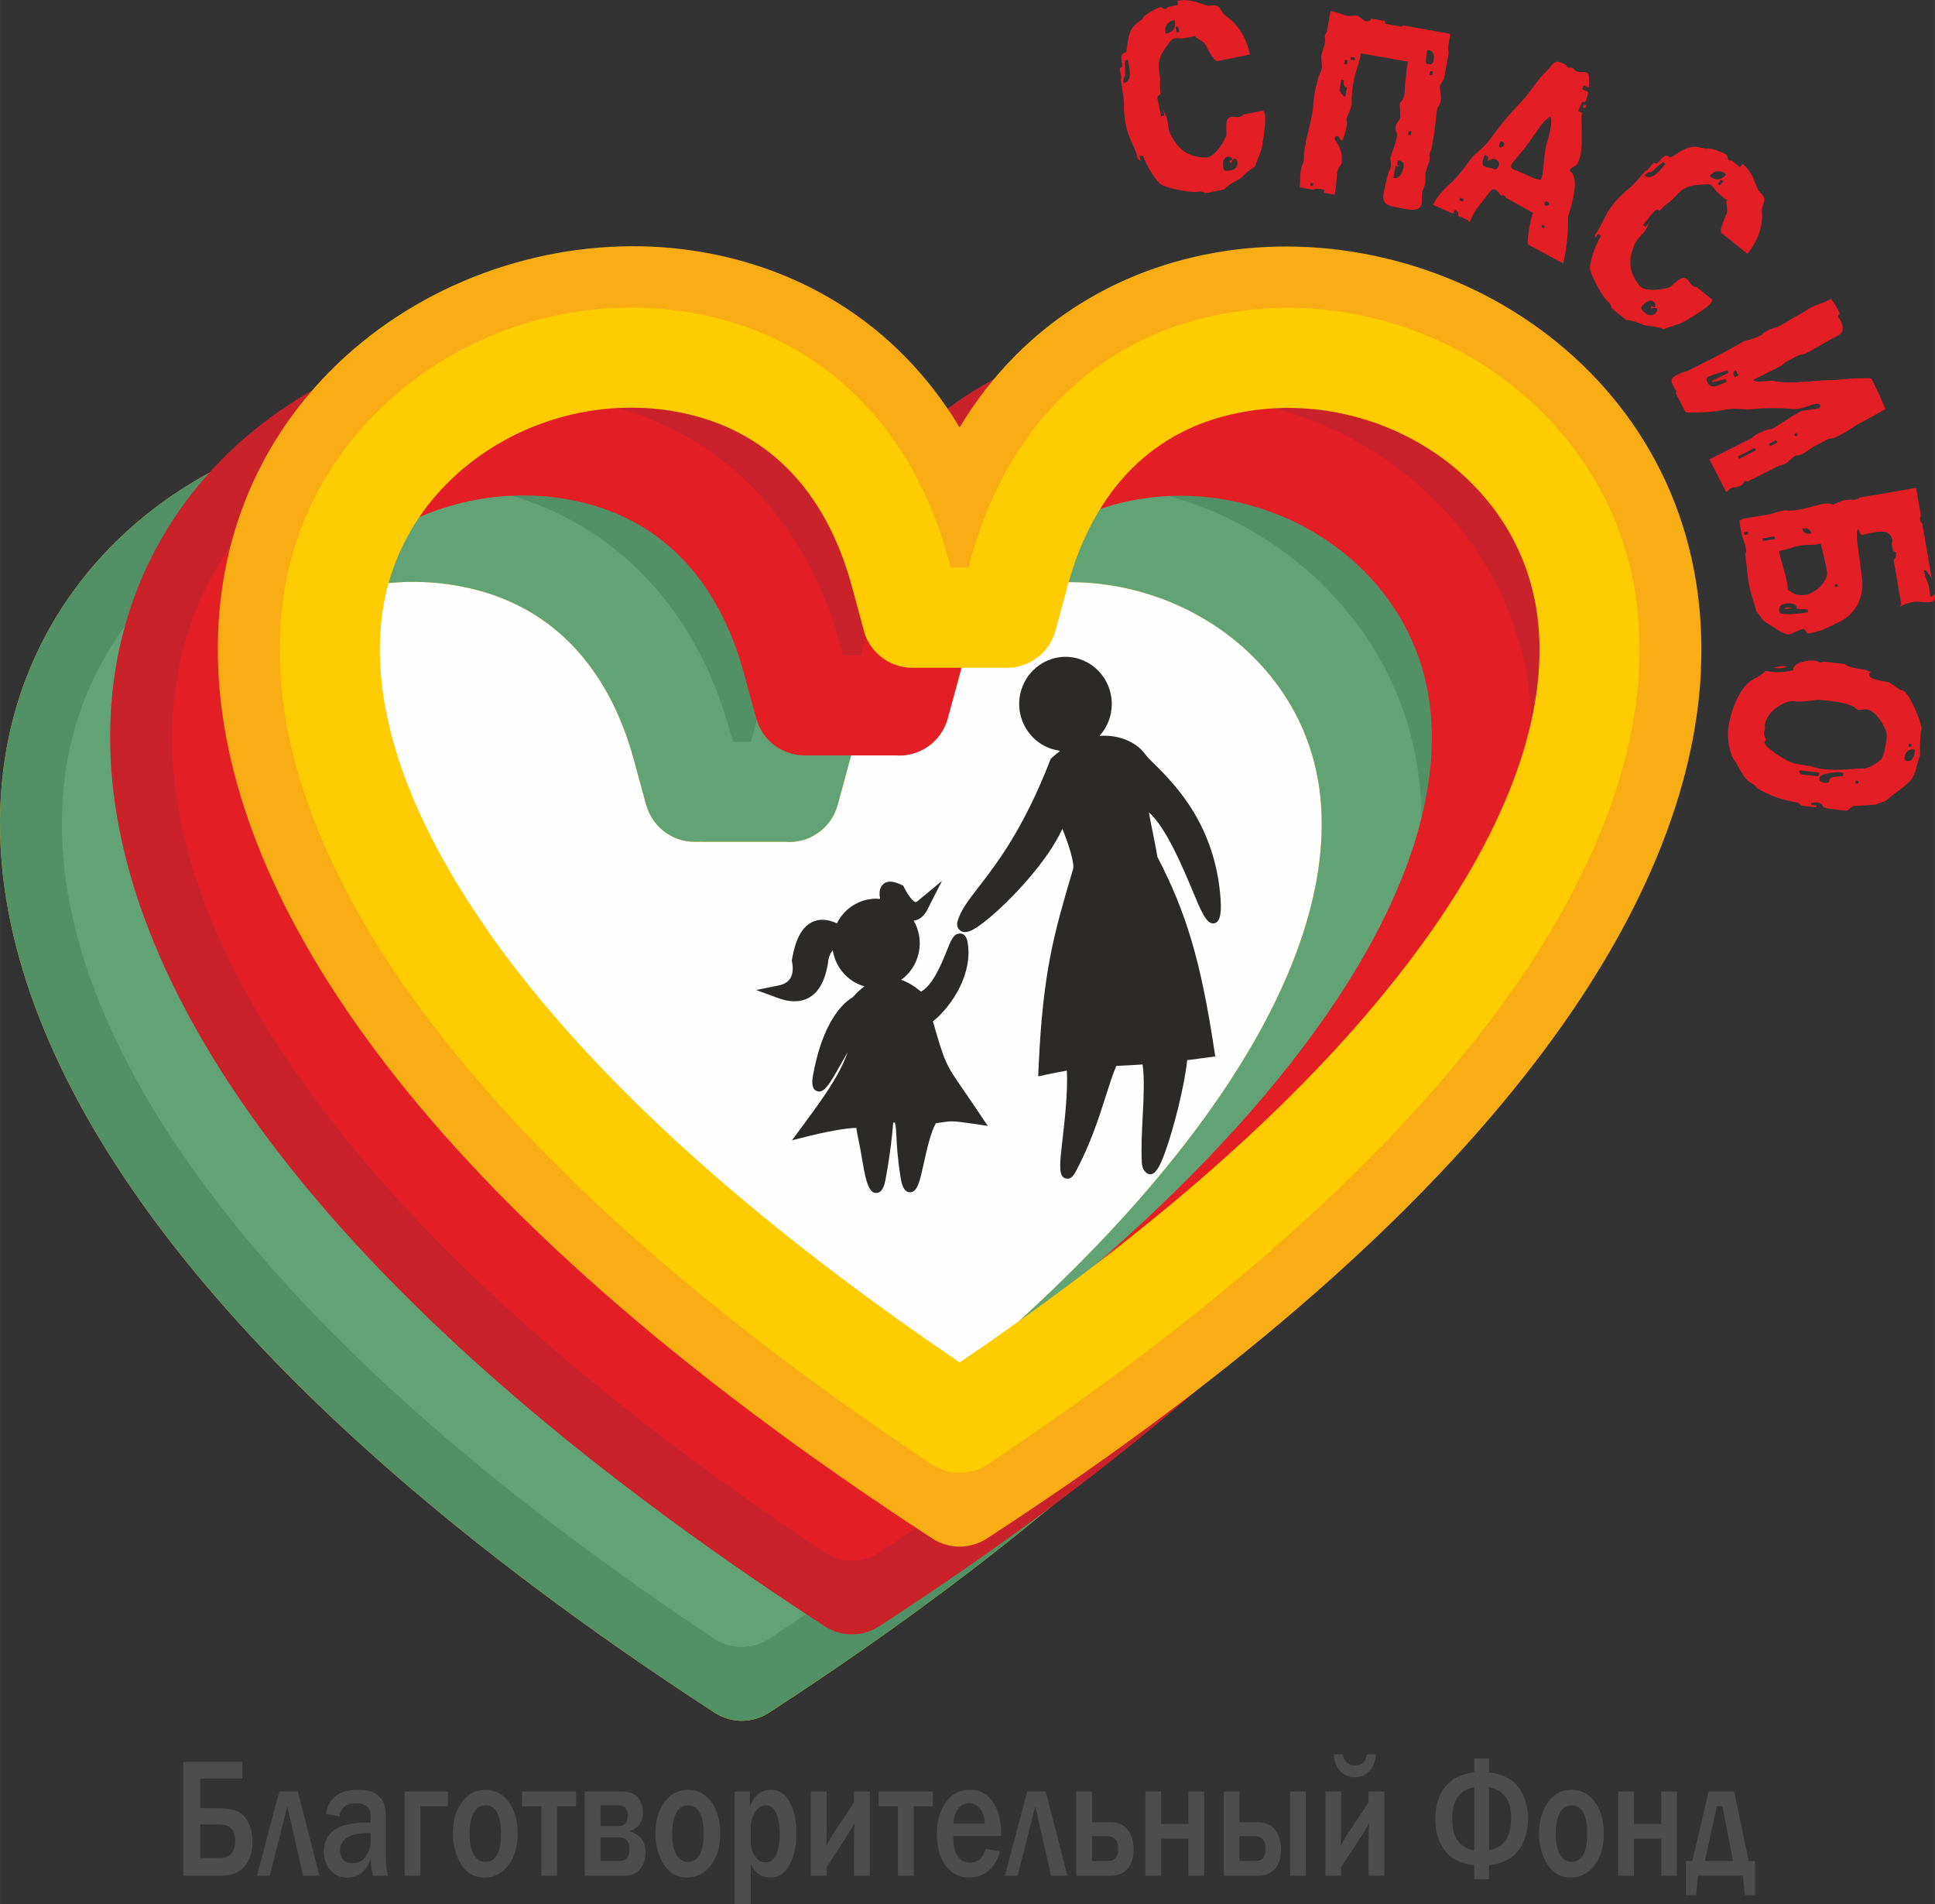
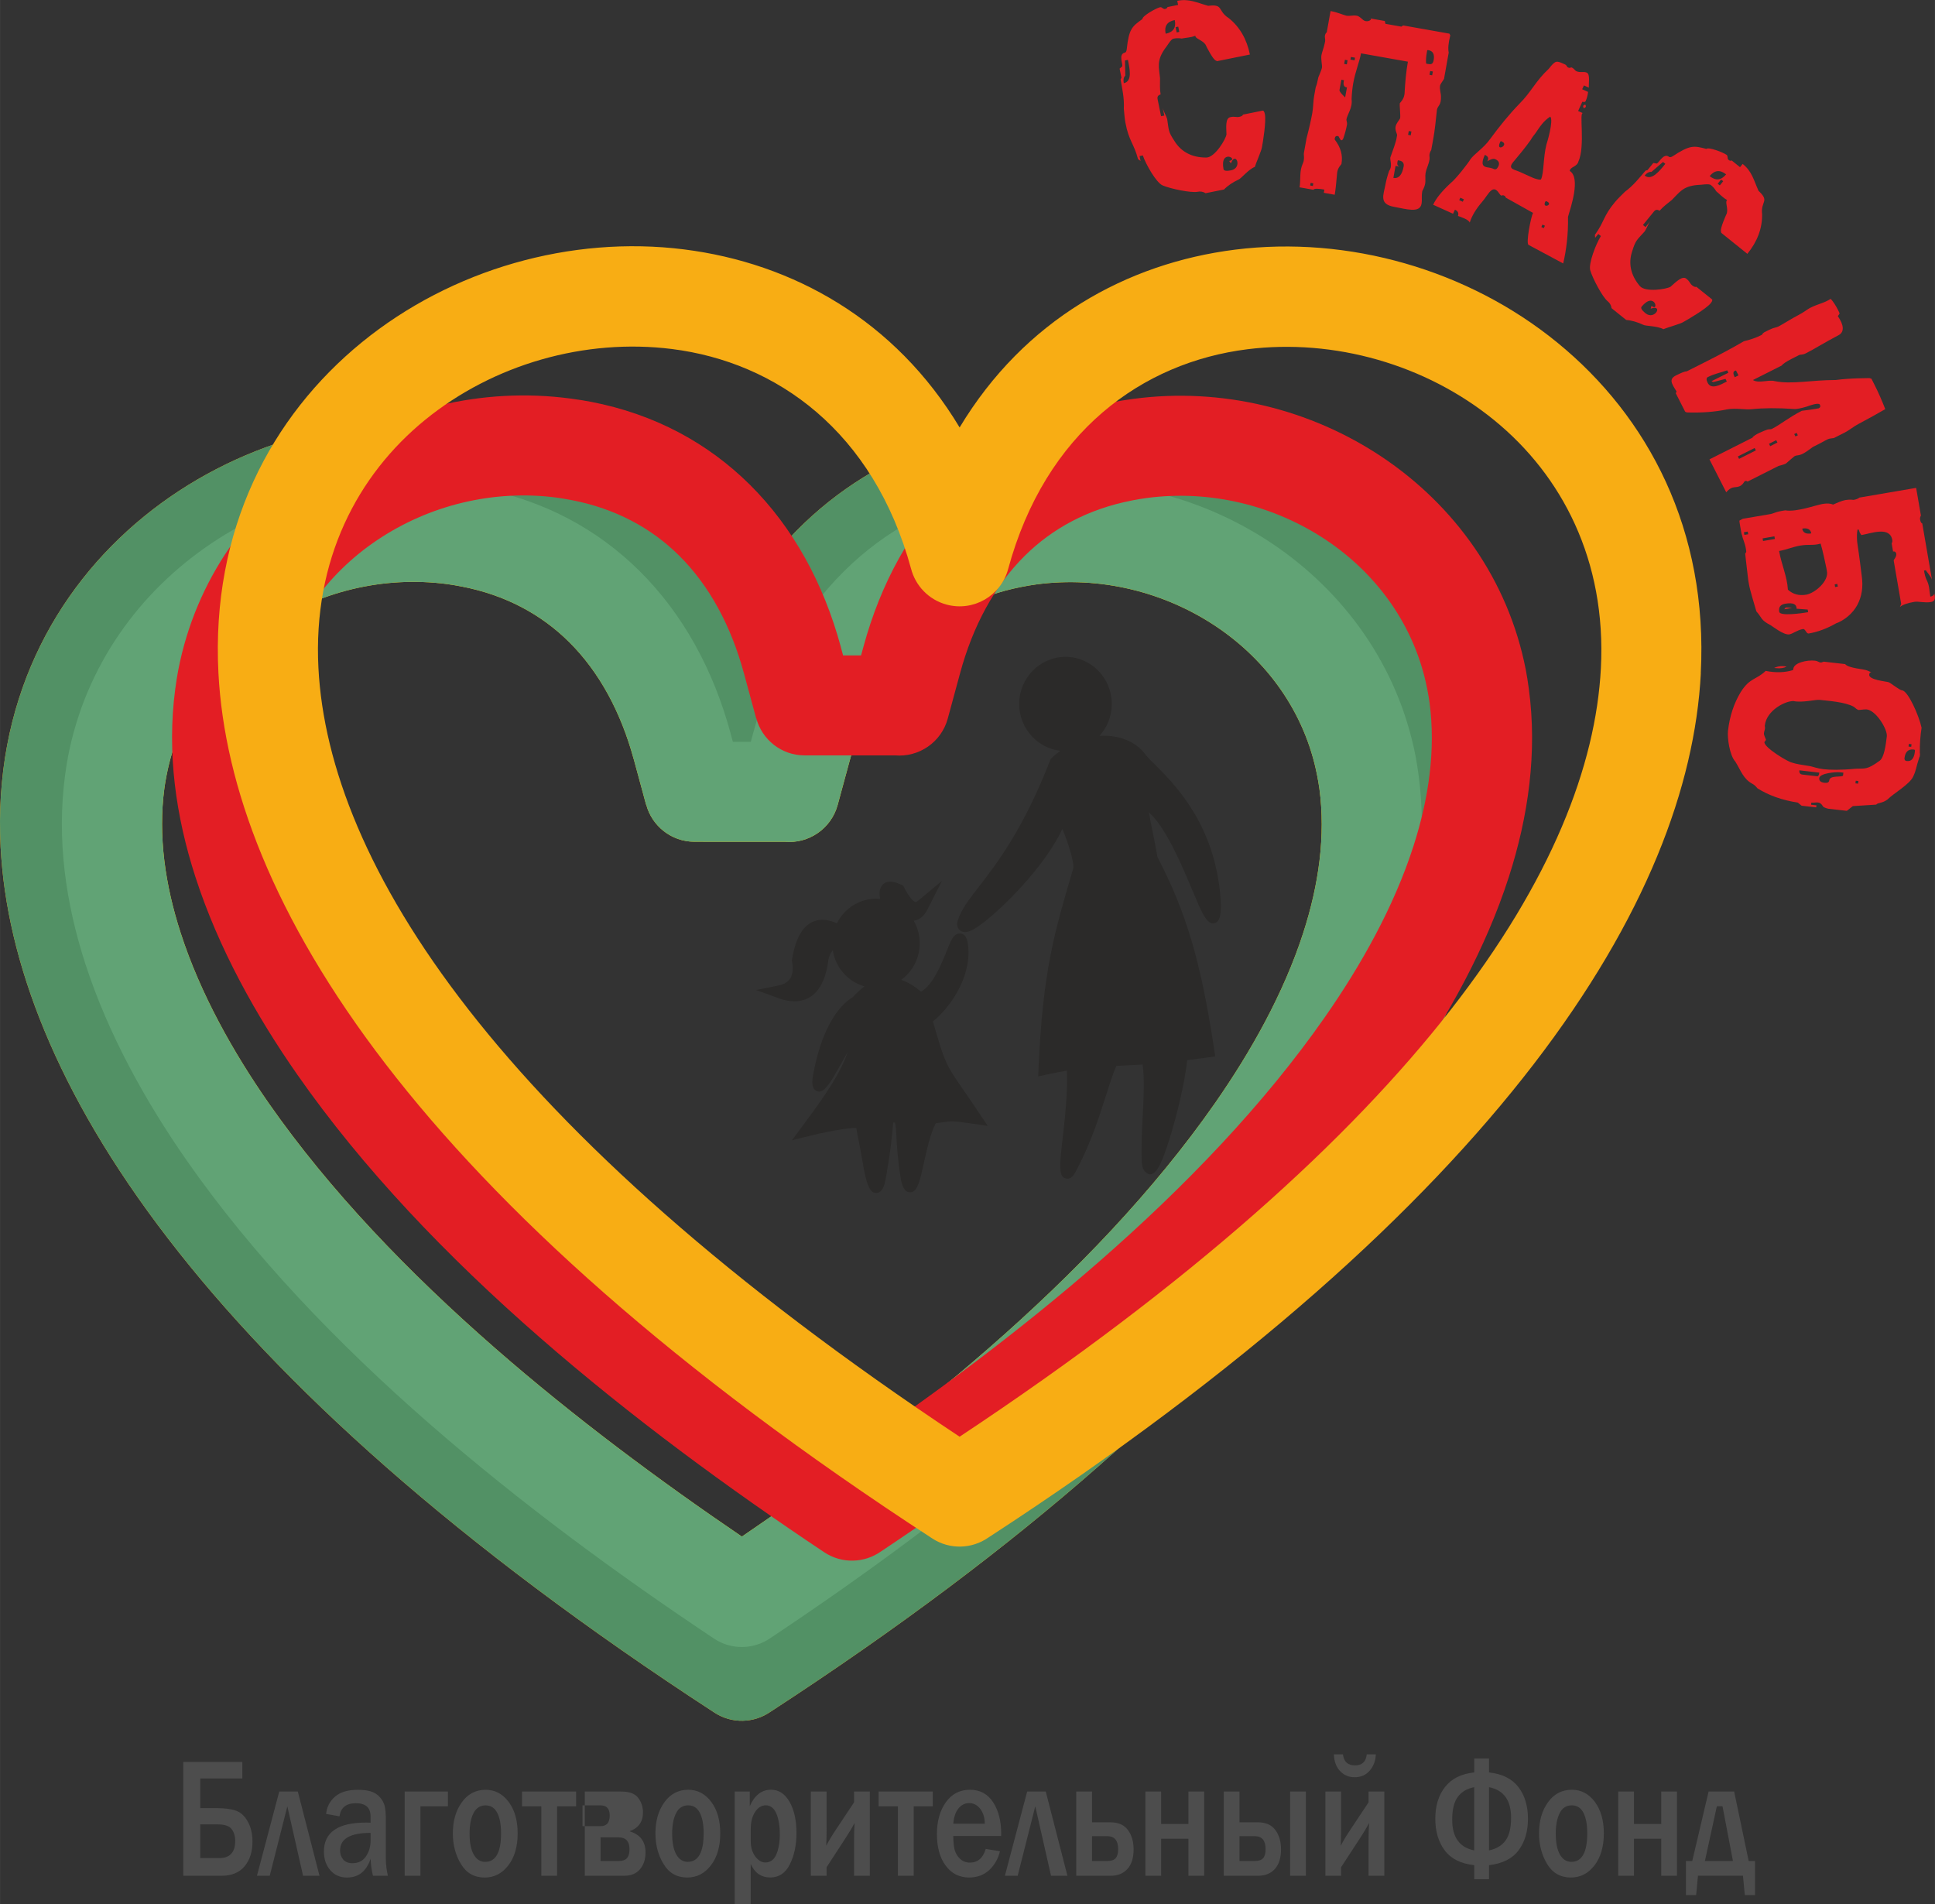
<svg xmlns="http://www.w3.org/2000/svg" xml:space="preserve" width="15.742mm" height="15.492mm" version="1.1" style="shape-rendering:geometricPrecision; text-rendering:geometricPrecision; image-rendering:optimizeQuality; fill-rule:evenodd; clip-rule:evenodd" viewBox="0 0 578.23 569.06">
  <rect x="0" y="0" width="578.23" height="569.06" fill="#333333" stroke="none" />
  <defs>
    <style type="text/css">
   
    .fil1 {fill:#FEFEFE}
    .fil9 {fill:#2B2A29}
    .fil2 {fill:#2B2A29;fill-rule:nonzero}
    .fil4 {fill:#FECC00;fill-rule:nonzero}
    .fil3 {fill:#F8AD14;fill-rule:nonzero}
    .fil8 {fill:#E31E24;fill-rule:nonzero}
    .fil7 {fill:#C9222A;fill-rule:nonzero}
    .fil6 {fill:#61A375;fill-rule:nonzero}
    .fil5 {fill:#529165;fill-rule:nonzero}
    .fil0 {fill:#4D4D4D;fill-rule:nonzero}
   
  </style>
  </defs>
  <g id="Слой_x0020_1">
    <g id="_2642046904048">
-       <path class="fil0" d="M54.77 560.56l0 -34.03 17.63 0 0 4.94 -12.56 0 0 8.87 4.87 0c2.46,0 4.41,0.26 5.84,0.78 1.43,0.51 2.6,1.61 3.52,3.29 0.92,1.67 1.37,3.66 1.37,5.95 0,3.04 -0.79,5.5 -2.37,7.38 -1.58,1.88 -3.89,2.82 -6.93,2.82l-11.36 0zm5.07 -5.29l5.67 0c3.18,0 4.77,-1.71 4.77,-5.14 0,-1.41 -0.35,-2.59 -1.06,-3.52 -0.7,-0.95 -2.11,-1.41 -4.23,-1.41l-5.16 0 0 10.08zm16.94 5.29l6.66 -25.18 5.55 0 6.48 25.18 -4.91 0 -4.7 -20.76 -5.26 20.76 -3.82 0zm39.16 0l-4.48 0c-0.4,-1.53 -0.64,-3.23 -0.72,-5.09 -1.25,3.75 -3.6,5.61 -7.06,5.62 -2.08,-0.01 -3.74,-0.74 -5,-2.21 -1.26,-1.47 -1.89,-3.32 -1.89,-5.55 0,-5.78 4.21,-8.67 12.6,-8.67 0.33,0 0.78,0.01 1.34,0.03l0 -1.9c0,-2.61 -1.47,-3.91 -4.42,-3.91 -2.86,0 -4.48,1.3 -4.87,3.91l-4 -0.72c0.22,-2.09 1.11,-3.82 2.68,-5.17 1.57,-1.36 3.83,-2.03 6.81,-2.03 1.61,0 2.92,0.17 3.94,0.49 1.01,0.33 1.88,0.87 2.58,1.65 0.71,0.77 1.19,1.61 1.45,2.52 0.27,0.9 0.4,2.44 0.4,4.6l0 11.37c0,1.65 0.2,3.35 0.62,5.09zm-5.2 -12.82c-6.08,0 -9.12,1.75 -9.12,5.26 0,1.05 0.31,1.94 0.92,2.68 0.61,0.74 1.53,1.12 2.77,1.12 1.79,0 3.14,-0.69 4.06,-2.06 0.91,-1.37 1.37,-2.93 1.37,-4.67l0 -2.32zm10.19 12.82l0 -25.18 12.91 0 0 4.42 -8.21 0 0 20.76 -4.71 0zm23.89 0.53c-3.09,-0.01 -5.44,-1.34 -7.06,-4.01 -1.63,-2.68 -2.44,-5.74 -2.44,-9.2 0,-3.73 0.9,-6.82 2.69,-9.3 1.8,-2.48 4.17,-3.72 7.11,-3.72 2.79,0 5.08,1.21 6.88,3.62 1.8,2.41 2.69,5.55 2.69,9.4 0,3.97 -0.93,7.16 -2.8,9.58 -1.87,2.42 -4.23,3.63 -7.09,3.63zm0.16 -4.69c3.16,0 4.75,-2.85 4.75,-8.55 0,-2.58 -0.38,-4.61 -1.14,-6.09 -0.76,-1.49 -1.92,-2.24 -3.48,-2.24 -1.63,0 -2.83,0.78 -3.61,2.31 -0.78,1.54 -1.18,3.58 -1.18,6.12 0,2.74 0.42,4.83 1.25,6.28 0.83,1.45 1.97,2.17 3.42,2.17zm16.78 4.16l0 -20.76 -5.77 0 0 -4.42 16.17 0 0 4.42 -5.69 0 0 20.76 -4.71 0zm12.99 0l0 -25.18 10.84 0c2.5,0 4.21,0.64 5.15,1.92 0.93,1.28 1.4,2.73 1.4,4.33 0,2.79 -1.34,4.67 -4.02,5.63 3.19,0.95 4.78,3.06 4.78,6.31 0,2.06 -0.55,3.74 -1.65,5.03 -1.09,1.3 -2.66,1.95 -4.66,1.95l-11.85 0zm4.71 -14.83l5.39 0c1.83,0 2.74,-1.07 2.74,-3.19 0,-2.02 -0.92,-3.02 -2.74,-3.02l-5.39 0 0 6.21zm0 10.41l5.39 0c1.18,0 2.02,-0.28 2.51,-0.86 0.5,-0.57 0.75,-1.46 0.75,-2.66 0,-2.36 -1.09,-3.54 -3.26,-3.54l-5.39 0 0 7.05zm25.9 4.94c-3.09,-0.01 -5.44,-1.34 -7.06,-4.01 -1.63,-2.68 -2.44,-5.74 -2.44,-9.2 0,-3.73 0.9,-6.82 2.69,-9.3 1.8,-2.48 4.17,-3.72 7.11,-3.72 2.79,0 5.08,1.21 6.88,3.62 1.8,2.41 2.69,5.55 2.69,9.4 0,3.97 -0.93,7.16 -2.8,9.58 -1.87,2.42 -4.22,3.63 -7.09,3.63zm0.16 -4.69c3.16,0 4.75,-2.85 4.75,-8.55 0,-2.58 -0.38,-4.61 -1.14,-6.09 -0.76,-1.49 -1.92,-2.24 -3.48,-2.24 -1.63,0 -2.83,0.78 -3.61,2.31 -0.78,1.54 -1.18,3.58 -1.18,6.12 0,2.74 0.41,4.83 1.25,6.28 0.83,1.45 1.97,2.17 3.42,2.17zm18.82 12.66l-4.79 0 0 -33.68 4.5 0 0 4.39c1.44,-3.28 3.57,-4.92 6.37,-4.92 2.31,0 4.15,1.22 5.53,3.64 1.38,2.42 2.06,5.53 2.06,9.3 0,3.57 -0.65,6.68 -1.97,9.33 -1.32,2.64 -3.27,3.96 -5.87,3.96 -2.69,-0.01 -4.62,-1.35 -5.84,-4.04l0 12.02zm0 -18.82c0,1.83 0.45,3.34 1.35,4.55 0.9,1.2 1.9,1.8 3,1.8 1.5,0 2.6,-0.79 3.29,-2.38 0.69,-1.58 1.05,-3.6 1.05,-6.04 0,-2.56 -0.36,-4.64 -1.06,-6.25 -0.71,-1.6 -1.75,-2.41 -3.13,-2.41 -1.25,0 -2.32,0.65 -3.19,1.97 -0.87,1.31 -1.31,3.03 -1.31,5.16l0 3.59zm22.67 7.78l0 2.55 -4.71 0 0 -25.18 4.71 0 0 10.94c0,1.64 -0.03,3.41 -0.1,5.26 0.68,-1.34 1.67,-2.99 2.97,-4.94l5.34 -8.03 0 -3.24 4.71 0 0 25.18 -4.71 0 0 -10.35c0,-2.06 0.05,-3.87 0.15,-5.43 -0.66,1.29 -1.57,2.82 -2.73,4.58l-5.63 8.65zm21.32 2.55l0 -20.76 -5.77 0 0 -4.42 16.18 0 0 4.42 -5.7 0 0 20.76 -4.71 0zm26.24 -8.03l4.25 0.7c-0.55,2.27 -1.63,4.15 -3.22,5.63 -1.6,1.48 -3.6,2.21 -6.01,2.22 -2.89,-0.01 -5.21,-1.17 -6.97,-3.52 -1.76,-2.34 -2.64,-5.51 -2.64,-9.52 0,-3.81 0.89,-6.95 2.66,-9.45 1.78,-2.49 4.19,-3.74 7.22,-3.74 2.97,0 5.27,1.23 6.89,3.7 1.62,2.46 2.44,5.62 2.44,9.47l-0.02 0.65 -14.3 0c0,1.71 0.14,3.08 0.4,4.11 0.27,1.03 0.8,1.92 1.6,2.69 0.8,0.77 1.8,1.15 2.99,1.15 2.32,0 3.89,-1.36 4.71,-4.08zm-0.29 -7.53c-0.01,-1.81 -0.47,-3.29 -1.35,-4.44 -0.89,-1.14 -1.98,-1.72 -3.29,-1.72 -1.3,0 -2.38,0.54 -3.24,1.61 -0.87,1.07 -1.37,2.59 -1.53,4.55l9.41 0zm6.01 15.56l6.66 -25.18 5.55 0 6.48 25.18 -4.9 0 -4.71 -20.76 -5.26 20.76 -3.82 0zm21.33 0l0 -25.18 4.71 0 0 9.2 5.5 0c2.38,0 4.12,0.78 5.25,2.33 1.12,1.54 1.68,3.46 1.68,5.75 0,2.53 -0.61,4.47 -1.83,5.84 -1.22,1.37 -2.92,2.06 -5.1,2.06l-10.2 0zm4.71 -4.42l4.57 0c1.15,0 1.98,-0.27 2.48,-0.83 0.5,-0.55 0.76,-1.45 0.76,-2.7 0,-2.59 -1.09,-3.89 -3.24,-3.89l-4.57 0 0 7.43zm15.95 4.42l0 -25.18 4.7 0 0 9.7 8.15 0 0 -9.7 4.71 0 0 25.18 -4.71 0 0 -11.07 -8.15 0 0 11.07 -4.7 0zm23.42 0l0 -25.18 4.7 0 0 9.2 5.49 0c2.38,0 4.13,0.78 5.25,2.33 1.12,1.54 1.67,3.46 1.67,5.75 0,2.53 -0.61,4.47 -1.82,5.84 -1.22,1.37 -2.92,2.06 -5.11,2.06l-10.19 0zm4.7 -4.42l4.56 0c1.16,0 1.99,-0.27 2.49,-0.83 0.5,-0.55 0.75,-1.45 0.75,-2.7 0,-2.59 -1.08,-3.89 -3.24,-3.89l-4.56 0 0 7.43zm15.12 4.42l0 -25.18 4.71 0 0 25.18 -4.71 0zm15.24 -2.55l0 2.55 -4.7 0 0 -25.18 4.7 0 0 10.94c0,1.64 -0.03,3.41 -0.1,5.26 0.68,-1.34 1.67,-2.99 2.97,-4.94l5.34 -8.03 0 -3.24 4.71 0 0 25.18 -4.71 0 0 -10.35c0,-2.06 0.05,-3.87 0.15,-5.43 -0.66,1.29 -1.57,2.82 -2.72,4.58l-5.64 8.65zm-2.14 -33.73l2.7 0c0.25,2.2 1.45,3.29 3.61,3.29 2.09,0 3.26,-1.09 3.5,-3.29l2.71 0c-0.07,1.91 -0.68,3.53 -1.82,4.85 -1.14,1.32 -2.64,1.98 -4.5,1.98 -1.77,0 -3.24,-0.62 -4.39,-1.87 -1.16,-1.24 -1.76,-2.9 -1.82,-4.96zm41.92 33.11c-4.01,-0.45 -6.96,-1.93 -8.83,-4.44 -1.86,-2.51 -2.8,-5.65 -2.8,-9.42 0,-3.85 0.96,-7.03 2.91,-9.51 1.94,-2.48 4.84,-3.93 8.73,-4.35l0 -4.16 4.42 0 0 4.16c3.96,0.44 6.89,1.9 8.79,4.39 1.9,2.49 2.84,5.65 2.84,9.47 0,3.75 -0.92,6.89 -2.78,9.4 -1.86,2.5 -4.81,3.99 -8.85,4.46l0 4.19 -4.42 0 0 -4.19zm0 -23.31c-2.16,0.42 -3.8,1.39 -4.91,2.9 -1.11,1.51 -1.67,3.78 -1.67,6.81 0,5.25 2.19,8.32 6.58,9.18l0 -18.89zm4.42 18.89c2.16,-0.43 3.8,-1.41 4.92,-2.91 1.12,-1.51 1.68,-3.79 1.68,-6.81 0,-5.25 -2.2,-8.31 -6.6,-9.17l0 18.89zm24.45 8.11c-3.08,-0.01 -5.44,-1.34 -7.06,-4.01 -1.62,-2.68 -2.44,-5.74 -2.44,-9.2 0,-3.73 0.89,-6.82 2.69,-9.3 1.8,-2.48 4.17,-3.72 7.11,-3.72 2.79,0 5.09,1.21 6.88,3.62 1.79,2.41 2.69,5.55 2.69,9.4 0,3.97 -0.93,7.16 -2.8,9.58 -1.86,2.42 -4.22,3.63 -7.08,3.63zm0.16 -4.69c3.16,0 4.75,-2.85 4.75,-8.55 0,-2.58 -0.38,-4.61 -1.13,-6.09 -0.76,-1.49 -1.92,-2.24 -3.49,-2.24 -1.63,0 -2.83,0.78 -3.61,2.31 -0.78,1.54 -1.18,3.58 -1.18,6.12 0,2.74 0.42,4.83 1.25,6.28 0.83,1.45 1.97,2.17 3.42,2.17zm14.01 4.16l0 -25.18 4.7 0 0 9.7 8.15 0 0 -9.7 4.7 0 0 25.18 -4.7 0 0 -11.07 -8.15 0 0 11.07 -4.7 0zm22.12 -4.42l4.89 -20.76 7.63 0 4.34 20.76 1.9 0 0 10.2 -3.05 0 -0.56 -5.79 -13.44 0 -0.55 5.79 -3.05 0 0 -10.2 1.89 0zm3.78 0l8.38 0 -3.12 -16.35 -1.69 0 -3.57 16.35z" />
-       <polygon class="fil1" points="166.79,437.8 77,309.58 71.68,174.66 178.62,117 279.38,145.83 370.17,134.85 436.14,186.53 420.11,327.62 370.51,374.66 304.89,414.51 229.51,434.17 " />
-       <path class="fil2" d="M165.97 438.37l-89.96 -128.46c-1.71,-45.28 -3.53,-90.56 -5.35,-135.83 35.93,-19.41 71.92,-38.72 107.84,-58.14l100.95 28.88 90.99 -11c22.28,17.37 44.52,34.83 66.75,52.27 -5.36,47.34 -10.71,94.68 -16.14,142 -16.65,15.76 -33.39,31.5 -49.94,47.36 -22,13.2 -43.95,26.62 -65.84,39.99 -25.21,6.48 -50.46,13.04 -75.61,19.71 -21.11,1.09 -42.26,2.45 -63.37,3.67l-0.32 -0.46zm-87.99 -129.12l89.3 127.52 62.07 -3.6 75.14 -19.59 65.39 -39.72 49.27 -46.73 15.93 -140.18 -65.21 -51.07 -90.58 10.95 -100.56 -28.77 -106.03 57.16 5.27 134.01z" />
+       <path class="fil0" d="M54.77 560.56l0 -34.03 17.63 0 0 4.94 -12.56 0 0 8.87 4.87 0c2.46,0 4.41,0.26 5.84,0.78 1.43,0.51 2.6,1.61 3.52,3.29 0.92,1.67 1.37,3.66 1.37,5.95 0,3.04 -0.79,5.5 -2.37,7.38 -1.58,1.88 -3.89,2.82 -6.93,2.82l-11.36 0zm5.07 -5.29l5.67 0c3.18,0 4.77,-1.71 4.77,-5.14 0,-1.41 -0.35,-2.59 -1.06,-3.52 -0.7,-0.95 -2.11,-1.41 -4.23,-1.41l-5.16 0 0 10.08zm16.94 5.29l6.66 -25.18 5.55 0 6.48 25.18 -4.91 0 -4.7 -20.76 -5.26 20.76 -3.82 0zm39.16 0l-4.48 0c-0.4,-1.53 -0.64,-3.23 -0.72,-5.09 -1.25,3.75 -3.6,5.61 -7.06,5.62 -2.08,-0.01 -3.74,-0.74 -5,-2.21 -1.26,-1.47 -1.89,-3.32 -1.89,-5.55 0,-5.78 4.21,-8.67 12.6,-8.67 0.33,0 0.78,0.01 1.34,0.03l0 -1.9c0,-2.61 -1.47,-3.91 -4.42,-3.91 -2.86,0 -4.48,1.3 -4.87,3.91l-4 -0.72c0.22,-2.09 1.11,-3.82 2.68,-5.17 1.57,-1.36 3.83,-2.03 6.81,-2.03 1.61,0 2.92,0.17 3.94,0.49 1.01,0.33 1.88,0.87 2.58,1.65 0.71,0.77 1.19,1.61 1.45,2.52 0.27,0.9 0.4,2.44 0.4,4.6l0 11.37c0,1.65 0.2,3.35 0.62,5.09zm-5.2 -12.82c-6.08,0 -9.12,1.75 -9.12,5.26 0,1.05 0.31,1.94 0.92,2.68 0.61,0.74 1.53,1.12 2.77,1.12 1.79,0 3.14,-0.69 4.06,-2.06 0.91,-1.37 1.37,-2.93 1.37,-4.67l0 -2.32zm10.19 12.82l0 -25.18 12.91 0 0 4.42 -8.21 0 0 20.76 -4.71 0zm23.89 0.53c-3.09,-0.01 -5.44,-1.34 -7.06,-4.01 -1.63,-2.68 -2.44,-5.74 -2.44,-9.2 0,-3.73 0.9,-6.82 2.69,-9.3 1.8,-2.48 4.17,-3.72 7.11,-3.72 2.79,0 5.08,1.21 6.88,3.62 1.8,2.41 2.69,5.55 2.69,9.4 0,3.97 -0.93,7.16 -2.8,9.58 -1.87,2.42 -4.23,3.63 -7.09,3.63zm0.16 -4.69c3.16,0 4.75,-2.85 4.75,-8.55 0,-2.58 -0.38,-4.61 -1.14,-6.09 -0.76,-1.49 -1.92,-2.24 -3.48,-2.24 -1.63,0 -2.83,0.78 -3.61,2.31 -0.78,1.54 -1.18,3.58 -1.18,6.12 0,2.74 0.42,4.83 1.25,6.28 0.83,1.45 1.97,2.17 3.42,2.17zm16.78 4.16l0 -20.76 -5.77 0 0 -4.42 16.17 0 0 4.42 -5.69 0 0 20.76 -4.71 0zm12.99 0l0 -25.18 10.84 0c2.5,0 4.21,0.64 5.15,1.92 0.93,1.28 1.4,2.73 1.4,4.33 0,2.79 -1.34,4.67 -4.02,5.63 3.19,0.95 4.78,3.06 4.78,6.31 0,2.06 -0.55,3.74 -1.65,5.03 -1.09,1.3 -2.66,1.95 -4.66,1.95l-11.85 0zm4.71 -14.83c1.83,0 2.74,-1.07 2.74,-3.19 0,-2.02 -0.92,-3.02 -2.74,-3.02l-5.39 0 0 6.21zm0 10.41l5.39 0c1.18,0 2.02,-0.28 2.51,-0.86 0.5,-0.57 0.75,-1.46 0.75,-2.66 0,-2.36 -1.09,-3.54 -3.26,-3.54l-5.39 0 0 7.05zm25.9 4.94c-3.09,-0.01 -5.44,-1.34 -7.06,-4.01 -1.63,-2.68 -2.44,-5.74 -2.44,-9.2 0,-3.73 0.9,-6.82 2.69,-9.3 1.8,-2.48 4.17,-3.72 7.11,-3.72 2.79,0 5.08,1.21 6.88,3.62 1.8,2.41 2.69,5.55 2.69,9.4 0,3.97 -0.93,7.16 -2.8,9.58 -1.87,2.42 -4.22,3.63 -7.09,3.63zm0.16 -4.69c3.16,0 4.75,-2.85 4.75,-8.55 0,-2.58 -0.38,-4.61 -1.14,-6.09 -0.76,-1.49 -1.92,-2.24 -3.48,-2.24 -1.63,0 -2.83,0.78 -3.61,2.31 -0.78,1.54 -1.18,3.58 -1.18,6.12 0,2.74 0.41,4.83 1.25,6.28 0.83,1.45 1.97,2.17 3.42,2.17zm18.82 12.66l-4.79 0 0 -33.68 4.5 0 0 4.39c1.44,-3.28 3.57,-4.92 6.37,-4.92 2.31,0 4.15,1.22 5.53,3.64 1.38,2.42 2.06,5.53 2.06,9.3 0,3.57 -0.65,6.68 -1.97,9.33 -1.32,2.64 -3.27,3.96 -5.87,3.96 -2.69,-0.01 -4.62,-1.35 -5.84,-4.04l0 12.02zm0 -18.82c0,1.83 0.45,3.34 1.35,4.55 0.9,1.2 1.9,1.8 3,1.8 1.5,0 2.6,-0.79 3.29,-2.38 0.69,-1.58 1.05,-3.6 1.05,-6.04 0,-2.56 -0.36,-4.64 -1.06,-6.25 -0.71,-1.6 -1.75,-2.41 -3.13,-2.41 -1.25,0 -2.32,0.65 -3.19,1.97 -0.87,1.31 -1.31,3.03 -1.31,5.16l0 3.59zm22.67 7.78l0 2.55 -4.71 0 0 -25.18 4.71 0 0 10.94c0,1.64 -0.03,3.41 -0.1,5.26 0.68,-1.34 1.67,-2.99 2.97,-4.94l5.34 -8.03 0 -3.24 4.71 0 0 25.18 -4.71 0 0 -10.35c0,-2.06 0.05,-3.87 0.15,-5.43 -0.66,1.29 -1.57,2.82 -2.73,4.58l-5.63 8.65zm21.32 2.55l0 -20.76 -5.77 0 0 -4.42 16.18 0 0 4.42 -5.7 0 0 20.76 -4.71 0zm26.24 -8.03l4.25 0.7c-0.55,2.27 -1.63,4.15 -3.22,5.63 -1.6,1.48 -3.6,2.21 -6.01,2.22 -2.89,-0.01 -5.21,-1.17 -6.97,-3.52 -1.76,-2.34 -2.64,-5.51 -2.64,-9.52 0,-3.81 0.89,-6.95 2.66,-9.45 1.78,-2.49 4.19,-3.74 7.22,-3.74 2.97,0 5.27,1.23 6.89,3.7 1.62,2.46 2.44,5.62 2.44,9.47l-0.02 0.65 -14.3 0c0,1.71 0.14,3.08 0.4,4.11 0.27,1.03 0.8,1.92 1.6,2.69 0.8,0.77 1.8,1.15 2.99,1.15 2.32,0 3.89,-1.36 4.71,-4.08zm-0.29 -7.53c-0.01,-1.81 -0.47,-3.29 -1.35,-4.44 -0.89,-1.14 -1.98,-1.72 -3.29,-1.72 -1.3,0 -2.38,0.54 -3.24,1.61 -0.87,1.07 -1.37,2.59 -1.53,4.55l9.41 0zm6.01 15.56l6.66 -25.18 5.55 0 6.48 25.18 -4.9 0 -4.71 -20.76 -5.26 20.76 -3.82 0zm21.33 0l0 -25.18 4.71 0 0 9.2 5.5 0c2.38,0 4.12,0.78 5.25,2.33 1.12,1.54 1.68,3.46 1.68,5.75 0,2.53 -0.61,4.47 -1.83,5.84 -1.22,1.37 -2.92,2.06 -5.1,2.06l-10.2 0zm4.71 -4.42l4.57 0c1.15,0 1.98,-0.27 2.48,-0.83 0.5,-0.55 0.76,-1.45 0.76,-2.7 0,-2.59 -1.09,-3.89 -3.24,-3.89l-4.57 0 0 7.43zm15.95 4.42l0 -25.18 4.7 0 0 9.7 8.15 0 0 -9.7 4.71 0 0 25.18 -4.71 0 0 -11.07 -8.15 0 0 11.07 -4.7 0zm23.42 0l0 -25.18 4.7 0 0 9.2 5.49 0c2.38,0 4.13,0.78 5.25,2.33 1.12,1.54 1.67,3.46 1.67,5.75 0,2.53 -0.61,4.47 -1.82,5.84 -1.22,1.37 -2.92,2.06 -5.11,2.06l-10.19 0zm4.7 -4.42l4.56 0c1.16,0 1.99,-0.27 2.49,-0.83 0.5,-0.55 0.75,-1.45 0.75,-2.7 0,-2.59 -1.08,-3.89 -3.24,-3.89l-4.56 0 0 7.43zm15.12 4.42l0 -25.18 4.71 0 0 25.18 -4.71 0zm15.24 -2.55l0 2.55 -4.7 0 0 -25.18 4.7 0 0 10.94c0,1.64 -0.03,3.41 -0.1,5.26 0.68,-1.34 1.67,-2.99 2.97,-4.94l5.34 -8.03 0 -3.24 4.71 0 0 25.18 -4.71 0 0 -10.35c0,-2.06 0.05,-3.87 0.15,-5.43 -0.66,1.29 -1.57,2.82 -2.72,4.58l-5.64 8.65zm-2.14 -33.73l2.7 0c0.25,2.2 1.45,3.29 3.61,3.29 2.09,0 3.26,-1.09 3.5,-3.29l2.71 0c-0.07,1.91 -0.68,3.53 -1.82,4.85 -1.14,1.32 -2.64,1.98 -4.5,1.98 -1.77,0 -3.24,-0.62 -4.39,-1.87 -1.16,-1.24 -1.76,-2.9 -1.82,-4.96zm41.92 33.11c-4.01,-0.45 -6.96,-1.93 -8.83,-4.44 -1.86,-2.51 -2.8,-5.65 -2.8,-9.42 0,-3.85 0.96,-7.03 2.91,-9.51 1.94,-2.48 4.84,-3.93 8.73,-4.35l0 -4.16 4.42 0 0 4.16c3.96,0.44 6.89,1.9 8.79,4.39 1.9,2.49 2.84,5.65 2.84,9.47 0,3.75 -0.92,6.89 -2.78,9.4 -1.86,2.5 -4.81,3.99 -8.85,4.46l0 4.19 -4.42 0 0 -4.19zm0 -23.31c-2.16,0.42 -3.8,1.39 -4.91,2.9 -1.11,1.51 -1.67,3.78 -1.67,6.81 0,5.25 2.19,8.32 6.58,9.18l0 -18.89zm4.42 18.89c2.16,-0.43 3.8,-1.41 4.92,-2.91 1.12,-1.51 1.68,-3.79 1.68,-6.81 0,-5.25 -2.2,-8.31 -6.6,-9.17l0 18.89zm24.45 8.11c-3.08,-0.01 -5.44,-1.34 -7.06,-4.01 -1.62,-2.68 -2.44,-5.74 -2.44,-9.2 0,-3.73 0.89,-6.82 2.69,-9.3 1.8,-2.48 4.17,-3.72 7.11,-3.72 2.79,0 5.09,1.21 6.88,3.62 1.79,2.41 2.69,5.55 2.69,9.4 0,3.97 -0.93,7.16 -2.8,9.58 -1.86,2.42 -4.22,3.63 -7.08,3.63zm0.16 -4.69c3.16,0 4.75,-2.85 4.75,-8.55 0,-2.58 -0.38,-4.61 -1.13,-6.09 -0.76,-1.49 -1.92,-2.24 -3.49,-2.24 -1.63,0 -2.83,0.78 -3.61,2.31 -0.78,1.54 -1.18,3.58 -1.18,6.12 0,2.74 0.42,4.83 1.25,6.28 0.83,1.45 1.97,2.17 3.42,2.17zm14.01 4.16l0 -25.18 4.7 0 0 9.7 8.15 0 0 -9.7 4.7 0 0 25.18 -4.7 0 0 -11.07 -8.15 0 0 11.07 -4.7 0zm22.12 -4.42l4.89 -20.76 7.63 0 4.34 20.76 1.9 0 0 10.2 -3.05 0 -0.56 -5.79 -13.44 0 -0.55 5.79 -3.05 0 0 -10.2 1.89 0zm3.78 0l8.38 0 -3.12 -16.35 -1.69 0 -3.57 16.35z" />
      <path class="fil3" d="M221.68 481.39c138.85,-92.06 188.57,-171.56 191.61,-229.61 1.69,-32.32 -11.69,-57.69 -31.85,-74.14 -20.48,-16.71 -47.88,-24.46 -73.78,-21.22 -31.28,3.92 -60.33,24.55 -71.52,65.75 -2.17,7.99 -10.4,12.71 -18.4,10.55 -5.38,-1.46 -9.28,-5.67 -10.59,-10.71 -11.21,-41.13 -40.23,-61.74 -71.47,-65.66 -25.89,-3.25 -53.29,4.49 -73.77,21.19 -20.16,16.44 -33.54,41.81 -31.86,74.13 3.03,58.08 52.75,137.61 191.62,229.72zm221.49 -228.09c-3.53,67.42 -58.64,157.85 -213.03,258.31 -4.84,3.32 -11.39,3.6 -16.61,0.21 -154.65,-100.6 -209.83,-191.15 -213.35,-258.63 -2.24,-42.89 15.77,-76.75 42.87,-98.86 26.79,-21.85 62.54,-31.99 96.26,-27.75 32.46,4.07 63.07,21.07 82.36,53.21 19.3,-32.11 49.9,-49.07 82.35,-53.14 33.73,-4.22 69.49,5.92 96.27,27.78 27.1,22.11 45.11,55.98 42.86,98.86z" />
      <path class="fil4" d="M221.68 459.2c24.87,-16.9 50.25,-35.76 73.71,-56.24 25.8,-22.52 49.43,-47.1 67.71,-73.33 10.65,-15.28 20.53,-32.79 26.37,-50.92 4.58,-14.2 6.72,-28.84 4.8,-43.07 -0.14,-1.03 -0.37,-2.35 -0.68,-3.96 -3.68,-18.85 -15.02,-34.31 -30.16,-44.46 -15.39,-10.3 -34.62,-15.15 -53.78,-12.57 -1.28,0.17 -2.76,0.42 -4.44,0.75 -13.01,2.54 -23.65,8.34 -31.9,16.52 -9.07,9 -15.51,21.06 -19.3,35.03l-3.69 13.59c-1.93,7.12 -8.68,11.65 -15.78,11.02l-27 -0.01c-6.91,0 -12.73,-4.7 -14.43,-11.08l-0.04 0.01 -3.67 -13.54 -0.01 0c-3.81,-14.01 -10.27,-26.12 -19.39,-35.14 -8.28,-8.19 -18.95,-14 -32.03,-16.52 -1.73,-0.33 -3.17,-0.58 -4.33,-0.73 -19.19,-2.55 -38.44,2.33 -53.82,12.67 -15.12,10.16 -26.42,25.64 -30.05,44.47 -0.3,1.58 -0.53,2.89 -0.66,3.92 -1.9,14.25 0.26,28.92 4.86,43.15 5.89,18.24 15.74,35.73 26.33,50.92 18.22,26.12 41.87,50.71 67.75,73.3 23.45,20.47 48.8,39.33 73.66,56.23zm93.39 -33.74c-27.24,23.77 -56.58,45.23 -84.81,64.03 -4.89,3.42 -11.57,3.71 -16.85,0.22 -28.31,-18.86 -57.75,-40.39 -85.08,-64.24 -27.5,-24.01 -52.79,-50.36 -72.55,-78.69 -12.1,-17.36 -23.42,-37.52 -30.32,-58.88 -5.86,-18.13 -8.56,-37.14 -6.03,-56.15 0.29,-2.21 0.6,-4.1 0.9,-5.68 5.23,-27.09 21.33,-49.24 42.83,-63.69 21.22,-14.27 47.81,-21 74.32,-17.47 2.31,0.31 4.35,0.63 6.09,0.97 19.2,3.7 35.05,12.39 47.5,24.72 13.03,12.89 22.1,29.58 27.24,48.5l-0.01 0 0.7 2.58 5.36 0 0.7 -2.58c5.12,-18.87 14.17,-35.51 27.15,-48.38 12.41,-12.31 28.21,-20.99 47.37,-24.73 1.82,-0.35 3.85,-0.68 6.08,-0.98 26.52,-3.57 53.13,3.13 74.41,17.37 21.52,14.41 37.66,36.51 42.94,63.56 0.3,1.58 0.61,3.49 0.91,5.72 2.56,19.02 -0.12,38.05 -5.97,56.19 -6.92,21.48 -18.19,41.62 -30.23,58.89 -19.68,28.25 -45.01,54.62 -72.63,78.72z" />
      <path class="fil5" d="M221.68 481.39c138.85,-92.06 188.57,-171.56 191.61,-229.61 1.69,-32.32 -11.69,-57.69 -31.85,-74.14 -20.48,-16.71 -47.88,-24.46 -73.78,-21.22 -31.28,3.92 -60.33,24.55 -71.52,65.75 -2.17,7.99 -10.4,12.71 -18.4,10.55 -5.38,-1.46 -9.28,-5.67 -10.59,-10.71 -11.21,-41.13 -40.23,-61.74 -71.47,-65.66 -25.89,-3.25 -53.29,4.49 -73.77,21.19 -20.16,16.44 -33.54,41.81 -31.86,74.13 3.03,58.08 52.75,137.61 191.62,229.72zm221.49 -228.09c-3.53,67.42 -58.64,157.85 -213.03,258.31 -4.84,3.32 -11.39,3.6 -16.61,0.21 -154.65,-100.6 -209.83,-191.15 -213.35,-258.63 -2.24,-42.89 15.77,-76.75 42.87,-98.86 26.79,-21.85 62.54,-31.99 96.26,-27.75 32.46,4.07 63.07,21.07 82.36,53.21 19.3,-32.11 49.9,-49.07 82.35,-53.14 33.73,-4.22 69.49,5.92 96.27,27.78 27.1,22.11 45.11,55.98 42.86,98.86z" />
      <path class="fil6" d="M221.68 459.2c24.87,-16.9 50.25,-35.76 73.71,-56.24 25.8,-22.52 49.43,-47.1 67.71,-73.33 10.65,-15.28 20.53,-32.79 26.37,-50.92 4.58,-14.2 6.72,-28.84 4.8,-43.07 -0.14,-1.03 -0.37,-2.35 -0.68,-3.96 -3.68,-18.85 -15.02,-34.31 -30.16,-44.46 -15.39,-10.3 -34.62,-15.15 -53.78,-12.57 -1.28,0.17 -2.76,0.42 -4.44,0.75 -13.01,2.54 -23.65,8.34 -31.9,16.52 -9.07,9 -15.51,21.06 -19.3,35.03l-3.69 13.59c-1.93,7.12 -8.68,11.65 -15.78,11.02l-27 -0.01c-6.91,0 -12.73,-4.7 -14.43,-11.08l-0.04 0.01 -3.67 -13.54 -0.01 0c-3.81,-14.01 -10.27,-26.12 -19.39,-35.14 -8.28,-8.19 -18.95,-14 -32.03,-16.52 -1.73,-0.33 -3.17,-0.58 -4.33,-0.73 -19.19,-2.55 -38.44,2.33 -53.82,12.67 -15.12,10.16 -26.42,25.64 -30.05,44.47 -0.3,1.58 -0.53,2.89 -0.66,3.92 -1.9,14.25 0.26,28.92 4.86,43.15 5.89,18.24 15.74,35.73 26.33,50.92 18.22,26.12 41.87,50.71 67.75,73.3 23.45,20.47 48.8,39.33 73.66,56.23zm93.39 -33.74c-27.24,23.77 -56.58,45.23 -84.81,64.03 -4.89,3.42 -11.57,3.71 -16.85,0.22 -28.31,-18.86 -57.75,-40.39 -85.08,-64.24 -27.5,-24.01 -52.79,-50.36 -72.55,-78.69 -12.1,-17.36 -23.42,-37.52 -30.32,-58.88 -5.86,-18.13 -8.56,-37.14 -6.03,-56.15 0.29,-2.21 0.6,-4.1 0.9,-5.68 5.23,-27.09 21.33,-49.24 42.83,-63.69 21.22,-14.27 47.81,-21 74.32,-17.47 2.31,0.31 4.35,0.63 6.09,0.97 19.2,3.7 35.05,12.39 47.5,24.72 13.03,12.89 22.1,29.58 27.24,48.5l-0.01 0 0.7 2.58 5.36 0 0.7 -2.58c5.12,-18.87 14.17,-35.51 27.15,-48.38 12.41,-12.31 28.21,-20.99 47.37,-24.73 1.82,-0.35 3.85,-0.68 6.08,-0.98 26.52,-3.57 53.13,3.13 74.41,17.37 21.52,14.41 37.66,36.51 42.94,63.56 0.3,1.58 0.61,3.49 0.91,5.72 2.56,19.02 -0.12,38.05 -5.97,56.19 -6.92,21.48 -18.19,41.62 -30.23,58.89 -19.68,28.25 -45.01,54.62 -72.63,78.72z" />
-       <path class="fil7" d="M254.59 455.57c138.85,-92.06 188.57,-171.56 191.61,-229.62 1.69,-32.32 -11.69,-57.69 -31.85,-74.14 -20.48,-16.71 -47.88,-24.46 -73.77,-21.22 -31.28,3.92 -60.33,24.55 -71.51,65.75 -2.17,7.99 -10.41,12.71 -18.4,10.55 -5.38,-1.46 -9.28,-5.68 -10.59,-10.71 -11.21,-41.13 -40.23,-61.74 -71.47,-65.66 -25.89,-3.25 -53.29,4.49 -73.77,21.19 -20.16,16.44 -33.54,41.81 -31.86,74.13 3.02,58.08 52.74,137.62 191.61,229.73zm221.49 -228.09c-3.53,67.42 -58.64,157.85 -213.03,258.31 -4.83,3.31 -11.38,3.6 -16.61,0.21 -154.65,-100.61 -209.83,-191.15 -213.35,-258.63 -2.23,-42.89 15.77,-76.75 42.87,-98.86 26.79,-21.85 62.54,-31.99 96.26,-27.75 32.46,4.08 63.06,21.07 82.36,53.21 19.3,-32.1 49.9,-49.07 82.35,-53.13 33.73,-4.22 69.49,5.92 96.27,27.78 27.11,22.11 45.11,55.98 42.87,98.87z" />
      <path class="fil8" d="M254.6 433.39c24.87,-16.9 50.24,-35.76 73.7,-56.24 25.8,-22.52 49.43,-47.1 67.71,-73.33 10.65,-15.28 20.53,-32.8 26.36,-50.92 4.58,-14.21 6.72,-28.84 4.8,-43.07 -0.14,-1.03 -0.36,-2.35 -0.68,-3.96 -3.68,-18.85 -15.02,-34.32 -30.16,-44.46 -15.39,-10.31 -34.63,-15.15 -53.79,-12.57 -1.26,0.17 -2.72,0.42 -4.37,0.73l0 0.01c-13.07,2.55 -23.71,8.36 -31.96,16.53 -9.07,9 -15.51,21.06 -19.3,35.03l-3.69 13.59c-1.93,7.12 -8.68,11.64 -15.78,11.01l-27 -0c-6.92,0 -12.73,-4.7 -14.44,-11.08l-0.04 0.01 -3.67 -13.54 -0.01 0c-3.8,-14.01 -10.27,-26.12 -19.38,-35.14 -8.28,-8.19 -18.96,-14 -32.04,-16.53 -1.73,-0.33 -3.17,-0.57 -4.32,-0.73 -19.19,-2.56 -38.44,2.32 -53.83,12.67 -15.12,10.16 -26.42,25.64 -30.06,44.49 -0.3,1.58 -0.53,2.88 -0.66,3.91 -1.9,14.25 0.26,28.91 4.86,43.14 5.89,18.24 15.74,35.73 26.34,50.92 18.22,26.12 41.87,50.71 67.75,73.3 23.45,20.47 48.81,39.33 73.66,56.23zm93.39 -33.75c-27.24,23.77 -56.57,45.24 -84.8,64.04 -4.89,3.42 -11.57,3.71 -16.85,0.22 -28.31,-18.86 -57.75,-40.39 -85.08,-64.25 -27.51,-24.01 -52.8,-50.36 -72.55,-78.69 -12.11,-17.36 -23.42,-37.52 -30.32,-58.89 -5.86,-18.13 -8.56,-37.14 -6.03,-56.14 0.29,-2.2 0.6,-4.09 0.9,-5.66 5.23,-27.1 21.33,-49.25 42.83,-63.7 21.23,-14.27 47.82,-21 74.34,-17.47 2.31,0.3 4.35,0.63 6.08,0.96 19.2,3.7 35.05,12.4 47.51,24.73 13.02,12.89 22.1,29.57 27.23,48.49l-0.01 0.01 0.7 2.58 5.37 0 0.7 -2.57c5.12,-18.87 14.17,-35.51 27.15,-48.38 12.42,-12.31 28.2,-21 47.31,-24.73l0 0.01 0.06 -0.01c1.82,-0.36 3.85,-0.68 6.07,-0.98 26.52,-3.57 53.14,3.13 74.41,17.37 21.52,14.41 37.66,36.52 42.94,63.56 0.31,1.58 0.61,3.48 0.91,5.72 2.56,19.02 -0.13,38.05 -5.97,56.2 -6.92,21.48 -18.19,41.62 -30.23,58.89 -19.68,28.25 -45.02,54.62 -72.63,78.72z" />
      <path class="fil3" d="M286.77 429.34c138.85,-92.06 188.58,-171.56 191.62,-229.61 1.69,-32.32 -11.69,-57.69 -31.85,-74.14 -20.48,-16.71 -47.88,-24.46 -73.78,-21.22 -31.28,3.92 -60.34,24.55 -71.52,65.75 -2.17,7.99 -10.41,12.72 -18.4,10.55 -5.38,-1.46 -9.28,-5.67 -10.59,-10.71 -11.21,-41.13 -40.23,-61.74 -71.47,-65.66 -25.89,-3.25 -53.29,4.49 -73.77,21.19 -20.16,16.44 -33.54,41.81 -31.86,74.13 3.03,58.08 52.75,137.62 191.61,229.73zm221.49 -228.09c-3.53,67.42 -58.64,157.85 -213.03,258.31 -4.83,3.32 -11.39,3.6 -16.61,0.21 -154.65,-100.61 -209.83,-191.15 -213.35,-258.63 -2.23,-42.89 15.77,-76.75 42.87,-98.86 26.79,-21.85 62.54,-31.99 96.26,-27.75 32.46,4.08 63.07,21.07 82.36,53.21 19.3,-32.11 49.9,-49.07 82.35,-53.14 33.73,-4.22 69.49,5.92 96.27,27.78 27.1,22.11 45.11,55.98 42.86,98.86z" />
-       <path class="fil4" d="M286.78 407.15c24.87,-16.91 50.23,-35.77 73.7,-56.24 25.8,-22.52 49.43,-47.1 67.71,-73.32 10.65,-15.28 20.52,-32.79 26.36,-50.92 4.58,-14.21 6.72,-28.85 4.81,-43.08 -0.15,-1.14 -0.38,-2.46 -0.67,-3.96l-0.01 0c-3.68,-18.85 -15.02,-34.32 -30.17,-44.47 -15.39,-10.31 -34.63,-15.15 -53.8,-12.57 -1.15,0.16 -2.6,0.4 -4.36,0.75l-0.5 0.09c-12.82,2.58 -23.3,8.35 -31.46,16.44 -9.07,8.99 -15.51,21.06 -19.3,35.03l-3.69 13.59c-1.81,6.68 -7.86,11.07 -14.47,11.07l-28.31 0c-7.2,0 -13.22,-5.08 -14.67,-11.85l-3.47 -12.82 -0.01 0c-3.81,-14.01 -10.27,-26.12 -19.39,-35.14 -8.28,-8.19 -18.95,-14 -32.04,-16.52 -1.73,-0.33 -3.17,-0.58 -4.32,-0.73 -19.19,-2.56 -38.44,2.32 -53.83,12.67 -15.12,10.16 -26.42,25.64 -30.05,44.49 -0.3,1.58 -0.53,2.88 -0.66,3.91 -1.9,14.25 0.27,28.91 4.86,43.14 5.85,18.12 15.74,35.64 26.39,50.93 0.22,0.32 0.42,0.64 0.61,0.96 18.13,25.76 41.51,50.02 67.08,72.33 23.45,20.47 48.81,39.33 73.67,56.23zm93.39 -33.75c-27.24,23.77 -56.58,45.23 -84.8,64.04 -4.89,3.42 -11.57,3.71 -16.85,0.22 -28.32,-18.86 -57.76,-40.39 -85.09,-64.25 -27.18,-23.73 -52.2,-49.73 -71.85,-77.68 -0.26,-0.32 -0.52,-0.66 -0.76,-1.01 -12.04,-17.27 -23.32,-37.41 -30.26,-58.9 -5.86,-18.13 -8.57,-37.14 -6.04,-56.14 0.29,-2.2 0.59,-4.09 0.9,-5.66 5.23,-27.1 21.33,-49.25 42.83,-63.7 21.23,-14.27 47.81,-21 74.33,-17.47 2.31,0.31 4.35,0.63 6.07,0.96 19.21,3.71 35.05,12.4 47.51,24.73 13.03,12.89 22.1,29.58 27.24,48.5l-0.01 0 0.68 2.52 5.39 0 0.68 -2.52c5.12,-18.87 14.17,-35.51 27.15,-48.39 12.26,-12.16 27.84,-20.79 46.7,-24.59l0.61 -0.14c1.73,-0.34 3.78,-0.66 6.12,-0.98 26.52,-3.57 53.14,3.12 74.42,17.37 21.52,14.41 37.66,36.52 42.94,63.56l-0.01 0 0.01 0.06c0.32,1.66 0.63,3.54 0.91,5.66 2.56,19.02 -0.13,38.05 -5.98,56.2 -6.92,21.48 -18.19,41.62 -30.23,58.89 -19.68,28.25 -45.02,54.62 -72.63,78.72z" />
      <g>
        <path class="fil9" d="M345.1 228.44c6.13,6.15 18.12,18.17 19.65,40.29 0.35,4.97 -0.41,7.1 -2.16,7.22 -2.08,0.14 -3.71,-3.74 -5.95,-9.12 -3.27,-7.83 -8.14,-19.47 -13.32,-24.08 0.25,1.54 0.7,3.74 1.18,6.13 0.48,2.35 0.99,4.88 1.38,7.24 4.32,8.28 7.56,16.1 10.22,25.11 2.69,9.1 4.76,19.37 6.75,32.5l0.3 1.97 -1.99 0.28c-2.31,0.32 -4.43,0.6 -6.41,0.84 -0.72,7.59 -4.08,20.64 -6.66,27.71 -0.64,1.76 -1.26,3.2 -1.8,4.15 -1.41,2.48 -2.9,3.04 -4.4,1.08 -0.39,-0.51 -0.64,-1.33 -0.69,-2.47 -0.21,-4.4 0.03,-9.1 0.27,-13.7 0.29,-5.64 0.57,-11.13 -0.03,-15.48 -2.84,0.19 -5.27,0.3 -7.52,0.41l-0.33 0.01c-1.07,2.47 -2.05,5.56 -3.15,9.02 -2.09,6.58 -4.62,14.5 -9.14,22.85 -0.97,1.78 -2.08,2.24 -3.36,1.55 -1.64,-0.88 -1.17,-5 -0.52,-10.66 0.73,-6.35 1.73,-14.97 1.39,-21.34 -1.82,0.3 -3.81,0.69 -6.06,1.18l-2.51 0.54 0.11 -2.55c1.27,-28.72 4.66,-40.21 10.02,-58.43l0.33 -1.11c0.43,-1.51 -1.52,-7.93 -3.24,-11.86 -4.51,9.79 -15.27,21.16 -22.15,26.84 -1.67,1.37 -3.14,2.44 -4.28,3.1 -2.02,1.16 -3.61,1.22 -4.55,-0.05 -0.48,-0.65 -0.6,-1.48 -0.29,-2.48 0.99,-3.24 3.24,-6.15 6.34,-10.16 5.31,-6.87 13.28,-17.17 21.28,-37.75l0.16 -0.42 0.32 -0.3c0.83,-0.78 1.69,-1.5 2.56,-2.14 -3.21,-0.36 -6.08,-1.85 -8.25,-4.06 -2.49,-2.55 -4.04,-6.06 -4.04,-9.93 0,-3.87 1.55,-7.39 4.04,-9.93 2.51,-2.56 5.97,-4.15 9.8,-4.15 3.82,0 7.29,1.59 9.8,4.15 2.49,2.55 4.03,6.06 4.03,9.93 0,3.67 -1.39,7.03 -3.67,9.54 0.69,-0.05 1.36,-0.06 2.03,-0.04 4.36,0.15 8.21,1.79 10.7,4.41 0.38,0.4 0.72,0.81 1.02,1.22 0.48,0.68 1.49,1.69 2.77,2.96zm-88.42 112.79l88.42 -112.79 -88.42 112.79zm-14.04 -65.69l14.04 65.69 -14.04 -65.69zm31.21 -6.05l-31.21 6.05 31.21 -6.05zm13.08 25.22l-13.08 -25.22 13.08 25.22zm-8.16 10.48c3.58,12.5 3.88,12.93 9.13,20.54 1.27,1.84 2.83,4.09 4.8,7.05l2.46 3.68 -4.4 -0.65c-6.08,-0.89 -6.57,-0.82 -9.19,-0.42l-1.92 0.28c-1.56,2.73 -2.78,8.24 -3.73,12.57 -0.96,4.33 -1.7,7.73 -3.62,8.03 -1.57,0.24 -2.65,-0.99 -3.16,-4.26 -0.96,-6.1 -1.14,-9.7 -1.26,-12.29 -0.08,-1.76 -0.15,-3 -0.44,-4.24l-0.53 0c-0.16,2.23 -0.42,4.64 -0.72,6.98 -0.53,4.14 -1.19,8.03 -1.64,10.38 -0.56,2.88 -1.68,3.9 -3.2,3.61 -2.09,-0.4 -2.96,-5.45 -3.77,-10.22 -0.31,-1.83 -0.61,-3.6 -0.92,-4.99 -0.38,-1.72 -0.57,-2.92 -0.7,-3.71l-0.07 -0.46c-0.76,-0.03 -2.32,0.11 -4.55,0.45 -2.51,0.38 -5.7,1.01 -9.35,1.91l-5.34 1.33 3.27 -4.41c4.69,-6.33 8.37,-11.48 10.92,-16.33 0.99,-1.89 1.82,-3.74 2.48,-5.61 -0.81,1.39 -1.62,2.83 -2.38,4.18 -2.44,4.35 -4.45,7.93 -6.4,7.59 -1.52,-0.27 -2.15,-1.68 -1.62,-4.67 1.19,-6.66 2.95,-11.61 4.82,-15.21 2.41,-4.64 5.11,-7.17 7.07,-8.27l0.19 -0.21c1.11,-1.22 2.21,-2.24 3.32,-3.06 -2.23,-0.62 -4.22,-1.83 -5.81,-3.46 -1.9,-1.95 -3.21,-4.49 -3.65,-7.32l-0.28 0.35c-0.66,0.9 -1.06,2.08 -1.17,3.53l-0.03 0.17c-0.27,1.6 -0.64,3.02 -1.09,4.26 -0.96,2.59 -2.34,4.47 -4.15,5.62 -1.86,1.19 -4.08,1.57 -6.65,1.15 -0.96,-0.16 -1.96,-0.43 -3,-0.81l-6.52 -2.39 6.8 -1.39c3.35,-0.69 4.66,-3.05 3.91,-7.07l-0.07 -0.34 0.06 -0.33c0.57,-3.42 1.45,-6.09 2.66,-8.02 0.91,-1.45 2.02,-2.5 3.32,-3.14 1.34,-0.66 2.83,-0.86 4.45,-0.59 0.95,0.15 1.94,0.47 2.99,0.95 0.62,-1.27 1.45,-2.43 2.43,-3.43 2.37,-2.42 5.64,-3.93 9.26,-3.93l1.22 0.06c-0.28,-1.43 -0.22,-2.55 0.18,-3.36 0.99,-2.04 3.03,-2.34 6.11,-0.89l0.61 0.29 0.31 0.61c0.7,1.36 1.37,2.43 2.01,3.19 0.5,0.59 0.91,0.95 1.26,1.08 0.12,0.05 0.25,0.04 0.38,-0.03l0.29 -0.19 7.33 -6.08 -4.3 8.47c-1.06,2.09 -2.45,3.23 -4.15,3.41 1.15,1.99 1.81,4.31 1.81,6.78 0,3.67 -1.46,6.99 -3.81,9.41 -0.54,0.55 -1.12,1.05 -1.74,1.5 1.97,0.66 3.94,1.85 5.94,3.53 3.62,-2.06 6.18,-8.44 7.78,-12.45 1.08,-2.7 1.85,-4.62 3.35,-4.88 1.49,-0.26 2.42,0.52 2.79,2.6 0.81,4.62 -0.34,9.19 -2.21,13.13 -2.28,4.76 -5.79,8.67 -8.16,10.47z" />
      </g>
      <path class="fil8" d="M348.88 2.07c-0.03,0.28 -0.26,0.51 -0.7,0.6 -0.7,0.14 -0.86,-0.64 -1.56,-0.5 -1.3,0.35 -5.31,2.62 -5.22,3.51 -3.19,2.28 -4.05,2.99 -4.71,9.12 -0.07,0.56 -0.28,0.87 -0.54,0.93 -2.19,0.44 -0.27,4.05 -0.88,4.18l-0.7 0.6 0.55 2.7 -0.26 0.51c0.5,2.89 1.14,5.58 0.97,8.79 0.14,1.15 0.2,2.78 0.5,4.26 1,5.34 2.52,6.12 3.75,10.78 0.02,0.09 0.74,0.48 0.76,0.57l-0.3 -1.48 0.97 -0.19c0.92,2.72 4.04,8.18 5.94,8.97 2.3,0.99 8.5,2.28 10.43,1.89 0.79,-0.16 1.63,-0.06 2.37,0.43l5.52 -1.11c1.21,-1.24 2.66,-2.17 4.33,-2.96 0.77,-0.25 2.94,-3.05 4.89,-3.8 0.14,-0.66 2,-4.94 2.1,-5.78 0.31,-1.61 1.33,-7.81 0.89,-9.98 -0.16,-0.79 -0.41,-1.1 -0.67,-1.05l-5.88 1.19c-0.03,0.28 -0.43,0.54 -1.05,0.66 -1.14,0.23 -1.23,-0.21 -2.72,0.1 -1.49,0.3 -1.24,2.88 -1.15,5.14 -0.17,1.4 -3.43,6.87 -5.98,6.93 -4.28,0.04 -7.55,-1.66 -9.59,-4.97 -1.85,-2.81 -1.62,-3.03 -2.16,-6.56 -0.3,-1.03 -1.09,-2.23 -1.33,-3.36l0.48 2.35 -0.97 0.19 -1.03 -5.06c-0.16,-0.78 0.12,-1.2 0.89,-1.45 -0.29,-1.85 -0.15,-2.97 -0.17,-4.87 -0.27,-3.13 -1.14,-5.13 1.49,-8.84 0.53,-0.56 1.71,-2.8 2.5,-2.95 1.49,-0.3 2.37,-0.03 2.45,-0.04 1.32,-0.26 2.69,-0.27 4.12,-0.83 -0.1,0.84 1.99,1.23 2.99,2.57 0.47,1 2.13,4.2 2.98,4.76l0.51 0.26 9.82 -1.98c-0.94,-4.62 -3.06,-8.28 -6.33,-10.89 -3.46,-2.21 -1.41,-4.26 -6.13,-3.67 -3.59,-1 -5.74,-2.2 -9.25,-1.49l0.25 1.22 -3.16 0.64zm-0.55 8.01c-0.47,-2.27 0.44,-3.63 2.72,-4.09 0.47,2.27 -0.44,3.63 -2.72,4.09zm4.08 -0.55l-0.79 0.16 -0.32 -1.57 0.79 -0.16 0.32 1.57zm-15.36 8.37c0.53,2.62 1.4,6.44 -1.23,6.96 -0.2,-0.96 -0.08,-1.71 0.45,-2.27l-0.1 -4.52 0.88 -0.18zm28.57 32.64c-1.16,-6.12 4.78,-2.96 1.7,-2.43l0.51 0.71c1.41,-3.82 3.57,1.37 0.06,2.08 -1.4,0.28 -2.16,0.16 -2.27,-0.36zm30.84 -40.86c-0.31,0.22 -0.46,0.55 -0.55,1.08 -0.07,0.35 0.18,1.02 0.07,1.64 -0.32,1.75 -0.96,3.27 -1.09,4.06 -0.21,1.14 0.24,3.21 0.17,3.64 -0.11,0.61 -0.44,1.46 -0.91,2.55 -0.4,0.74 -0.33,1.84 -0.98,3.44l-0.49 2.72c-0.27,1.49 -0.21,3.21 -0.53,4.97 -0.33,1.84 -0.84,4.19 -1.74,7.65l-0.42 2.37 -0.35 1.92c-0.11,0.61 0.18,1.03 -0.07,2.43 -0.08,0.44 -0.61,1.34 -0.81,2.48 -0.33,1.84 -0.11,3.68 -0.42,5.35l4.14 0.73c0.25,-0.4 1.34,-0.39 3.28,-0.05l-0.17 0.96 3.26 0.58c0.3,-1.66 0.43,-3.45 0.74,-6.65l0.03 -0.18c0.27,-1.49 1.2,-2.13 1.25,-2.4 0.45,-2.54 -0.21,-4.92 -1.98,-7.22 -0.07,-0.1 -0.04,-0.28 -0.01,-0.45 0.09,-0.53 0.4,-0.74 1.02,-0.63 0.26,0.04 0.78,2.22 1.51,0.72 0.56,-1.62 0.9,-3 1.11,-4.14 0.11,-0.61 -0.22,-1.3 -0.17,-1.57 0.26,-1.49 1.91,-3.55 1.54,-6.05 0.1,-2.06 0.29,-3.65 0.5,-4.79 0.63,-3.5 1.88,-6.44 2.32,-8.9l14.01 2.49c-0.52,2.89 -0.82,6.09 -1,9.59l-0.08 0.44c-0.25,1.4 -1.3,2.21 -1.35,2.47 -0.08,0.44 0.25,3.66 0.12,4.36 -0.08,0.44 -1.16,1.42 -1.37,2.56 -0.21,1.14 0.52,2.17 0.44,2.61l-0.24 1.31c-0.29,1.12 -0.89,2.92 -1.77,5.29 -0.14,0.79 0.71,2.66 -0.36,4.01 -0.58,1.7 -0.92,3.09 -1.09,4.05 -0.55,3.07 -2.06,5.87 2.61,6.7 3.52,0.62 7.64,1.99 8.16,-0.9 0.24,-1.32 -0.09,-2.01 0.24,-3.85 0.01,-0.09 0.61,-0.89 0.87,-2.29 0.14,-0.79 -0.07,-2.18 0.11,-3.14 0.2,-1.14 0.88,-2.38 1.15,-3.86 0.19,-1.05 -0.38,-1.43 0.54,-2.98l0.65 -3.59c0.36,-2.01 0.69,-4.85 1.04,-8.31l0.03 -0.18c0.21,-1.14 1.31,-1.21 1.18,-4.04 0.02,-0.63 -0.46,-1.98 -0.26,-3.12 0.04,-0.26 0.44,-0.92 1.17,-1.97l1.41 -7.88c-0.25,-1.13 -0.13,-2.82 0.47,-5.16l-0.27 -0.5 -13.83 -2.45 -0.52 0.36 -4.75 -0.84 -0.21 -0.85 -4.76 -0.84c1.72,0.03 -0.39,1.65 -1.73,0.5 -0.86,-0.78 -1.43,-1.16 -1.78,-1.22 -1.5,-0.26 -1.94,0.2 -3.27,-0.04 -0.62,-0.11 -2.55,-1 -4.66,-1.37l-1.15 6.4zm30.04 5.34c0.11,-0.07 0.19,-0.06 0.37,-0.03 1.32,0.24 1.87,1.23 1.55,2.99 -0.24,1.32 -0.87,1.29 -1.84,1.12 -0.18,-0.03 -0.35,-0.06 -0.42,-0.17 -0.09,-1.01 0.01,-2.08 0.21,-3.21l0.12 -0.7zm-21.72 3.01l-1.23 -0.22 0.14 -0.79 1.23 0.22 -0.14 0.79zm23.19 4.48l-0.79 -0.14 0.2 -1.14 0.8 0.14 -0.21 1.14zm-25.5 -3.27l-0.79 -0.14 0.22 -1.23 0.79 0.14 -0.22 1.23zm-0.85 4.73c-0.34,1.38 -0.01,2.08 0.89,2.15l-0.54 2.98c0,0 -1.8,-1.59 -1.69,-2.2l0.55 -3.07 0.79 0.14zm19.95 16.47l-0.79 -0.14 0.2 -1.14 0.79 0.14 -0.2 1.14zm-3.44 7.53c1.05,0.19 1.49,0.81 1.32,1.77 -0.46,2.54 -1.48,3.71 -3.07,3.43l0.65 -3.59 1.23 0.22c-0.6,-0.2 -0.8,-0.6 -0.68,-1.29 0.04,-0.26 0.09,-0.53 0.19,-0.6l0.36 0.06zm-25.82 7.61l-0.79 -0.14 0.14 -0.79 0.79 0.14 -0.14 0.79zm78.72 -34.31c-0.33,-0.15 -0.71,-0.81 -1.28,-1.07 -0.41,-0.18 -0.51,0.26 -1.08,0 -0.65,-0.29 -0.3,-0.63 -1.04,-0.96 -2.52,-1.14 -2.73,-1.33 -4.83,1.34 -3.91,3.61 -5.22,6.93 -8.81,10.49 -2.97,3.06 -5.87,6.63 -8.73,10.52 -1.94,2.74 -4.76,4.4 -5.93,6.12 -0.56,1.02 -4.34,5.86 -5.86,7.03 -2.55,2.37 -4.32,4.5 -5.2,6.45l5.95 2.69 0.55 -1.22c0.9,0.4 1.2,1.03 0.91,1.88 1.1,0.4 3.16,1.04 3.52,1.98 0.61,-1.97 1.85,-4.05 3.73,-6.23 1.88,-2.18 3.11,-5.53 5.07,-2.5 0.29,0.43 0.5,0.62 0.58,0.65 0.24,0.11 0.31,-0.25 0.88,0.01 0.57,0.26 0.35,0.55 0.59,0.66l8.06 4.51c-0.6,1.1 -2.21,9.16 -1.32,9.57l10.34 5.54c0.93,-3.98 1.55,-8.78 1.43,-13.91 0.85,-2.94 3.84,-11.66 0.55,-13.72 -0.04,-0.12 -0.01,-0.2 0.07,-0.36 0.4,-0.89 2.16,-1.08 2.47,-2.4 2.18,-4.78 0.11,-15.1 1.41,-14.51l-1.47 -0.66 1.26 -2.76c0.53,0.14 0.84,0.09 0.96,-0.15 0.74,-1.62 0.69,-2.81 0.78,-2.78l-1.79 -0.81 0.52 -1.14 1.47 0.66c-0.09,-1.31 0.45,-4 -0.61,-4.48 -0.98,-0.44 -1.92,0.11 -3.14,-0.44zm2.7 10.01c-0.64,0.1 -0.78,0.43 -0.48,1.05 0.67,-0.19 0.82,-0.51 0.48,-1.05zm-10.47 3.58c1.08,1.08 -1.02,8.04 -1.13,8.29 -1.01,3.94 -0.72,8.47 -1.61,10.41 -0.18,0.41 -2.13,-0.28 -2.46,-0.43l-3.5 -1.58c-1.84,-0.93 -4.32,-0.87 -2.25,-3.26 1.49,-1.77 3.22,-3.83 5.08,-6.41 0.56,-1.02 1.14,-1.63 1.41,-2.01 1.44,-2.08 2.34,-3.63 4.46,-5.02zm-14.41 7.47c2.2,0.99 -1.96,3.22 -0.6,0.22 0.07,-0.16 0.15,-0.33 0.27,-0.37l0.33 0.15zm-4.46 5.9c1.09,-0.68 1.89,-0.91 2.46,-0.65 1.06,0.48 1.32,1.18 0.92,2.08 -0.37,0.81 -0.8,1.11 -1.37,0.85 -1.22,-0.55 -1.81,-0.33 -2.71,-0.73 -0.9,-0.4 -0.86,-1.56 0.03,-3.51 1.06,0.48 1.25,1.15 0.68,1.97zm17.55 11.92c0.12,-0.04 0.2,-0.01 0.36,0.07 1.92,0.96 -1.4,2.2 -0.6,0.22 0.07,-0.17 0.11,-0.25 0.23,-0.29zm-0.61 8.03l-0.73 -0.33 0.33 -0.73 0.73 0.33 -0.33 0.73zm-24.21 -7.89l-1.06 -0.48 0.33 -0.73 1.06 0.48 -0.33 0.73zm80.35 -12.34c-0.24,0.15 -0.56,0.12 -0.91,-0.16 -0.56,-0.45 -0.05,-1.07 -0.61,-1.52 -1.1,-0.77 -5.41,-2.41 -6.04,-1.77 -3.79,-1 -4.9,-1.19 -10.07,2.2 -0.48,0.3 -0.86,0.34 -1.07,0.18 -1.74,-1.4 -3.31,2.37 -3.8,1.98l-0.91 -0.16 -1.74 2.15 -0.56 0.12c-1.93,2.23 -3.6,4.43 -6.2,6.35 -0.8,0.84 -2.02,1.92 -2.98,3.1 -3.5,4.17 -3.13,5.83 -5.96,9.74 -0.06,0.07 0.09,0.87 0.04,0.94l0.96 -1.18 0.77 0.62c-1.52,2.44 -3.77,8.31 -3.17,10.27 0.7,2.39 3.65,7.97 5.18,9.2 0.63,0.5 1.08,1.21 1.18,2.09l4.38 3.52c1.73,0.14 3.38,0.66 5.05,1.43 0.68,0.43 4.23,0.31 6.06,1.33 0.6,-0.32 5.11,-1.61 5.82,-2.07 1.44,-0.79 6.89,-3.95 8.31,-5.68 0.5,-0.62 0.59,-1.01 0.38,-1.18l-4.66 -3.75c-0.24,0.15 -0.7,0.01 -1.19,-0.38 -0.9,-0.73 -0.62,-1.08 -1.8,-2.03 -1.19,-0.95 -3.02,0.89 -4.71,2.39 -1.19,0.76 -7.52,1.74 -9.18,-0.18 -2.76,-3.25 -3.52,-6.84 -2.26,-10.52 1,-3.21 1.32,-3.17 3.71,-5.83 0.6,-0.89 1.03,-2.26 1.76,-3.16l-1.52 1.87 -0.77 -0.62 3.27 -4.01c0.5,-0.62 1.01,-0.68 1.69,-0.24 1.25,-1.4 2.2,-2.01 3.67,-3.23 2.25,-2.2 3.25,-4.14 7.79,-4.49 0.76,0.04 3.25,-0.47 3.88,0.03 1.18,0.95 1.53,1.8 1.6,1.86 1.04,0.84 1.92,1.88 3.27,2.63 -0.72,0.46 0.31,2.31 -0.09,3.93 -0.47,1 -1.9,4.31 -1.79,5.31l0.12 0.56 7.79 6.27c2.99,-3.67 4.47,-7.62 4.41,-11.79 -0.49,-4.06 2.4,-3.79 -1.07,-7.04 -1.51,-3.38 -1.95,-5.8 -4.74,-8.04l-0.79 0.97 -2.5 -2.01zm-6.57 4.68c1.46,-1.8 3.1,-1.97 4.91,-0.52 -1.47,1.8 -3.1,1.97 -4.91,0.52zm3.03 2.78l-0.63 -0.5 1.01 -1.25 0.63 0.5 -1.01 1.25zm-16.28 -6.45c-1.69,2.08 -4.1,5.18 -6.18,3.5 0.62,-0.76 1.28,-1.15 2.05,-1.1l3.44 -2.96 0.69 0.56zm-7.1 42.69c4.01,-4.79 5.34,1.78 2.96,-0.25l-0.22 0.84c3.86,-1.36 1.21,3.61 -1.57,1.37 -1.11,-0.9 -1.5,-1.55 -1.16,-1.97zm56.53 -2.35c-2.11,1.36 -3.6,1.41 -6.23,2.74 -0.64,0.32 -1.84,1.32 -3.67,2.25 -1.52,0.76 -4.55,2.69 -5.74,3.29 -0.72,0.36 -1.28,0.25 -2.8,1.01l-1.28 0.64c-0.32,0.16 -0.6,0.4 -0.87,0.84 -1.76,0.89 -3.55,1.49 -5.36,1.9 -3.47,2.05 -7.65,4.26 -12.36,6.63l-4.71 2.37c-0.6,0 -1.67,0.45 -3.19,1.21 -2.24,1.12 -1.38,2.39 0.14,4.82l-0.24 0.52 2.75 5.4c0.12,0.24 0.48,0.36 1.08,0.35 3.96,0.1 7.84,-0.16 11.56,-0.94 2.68,-0.45 5.41,0.17 7.21,-0.04 3.72,-0.38 7.92,-0.4 12.6,-0.07 0.76,0.11 2.12,-0.17 4.04,-0.74 0.92,-0.36 3.47,-1.25 3.84,-0.54 0.24,0.47 0.12,0.83 -0.36,1.08 -0.52,0.16 -4.84,0.74 -5.04,0.74 -3.83,1.93 -6.42,4.14 -8.97,5.42 -0.4,0.2 -1,0.01 -1.56,0.29 -0.44,0.12 -3.87,1.45 -4.23,2.33l-12.85 6.48 5.01 9.84c0.44,-0.52 0.91,-0.96 1.47,-1.24 1.28,-0.64 2.64,0.26 3.99,-2.01 0.28,-0.24 0.6,-0.2 0.92,0.04l9.26 -4.67c1.16,-0.28 1.92,-0.57 2.16,-0.69 0,0 2.71,-2.36 2.67,-2.24 0.72,-0.36 1.16,-0.08 2.36,-0.69 0.88,-0.44 1.84,-1.12 3.07,-2.05l2.31 -1.17c2.51,-1.37 2.08,-1.25 3.95,-1.49l3.19 -1.61c1.36,-0.68 2.83,-1.92 4.11,-2.57 3.87,-2.05 4.95,-2.7 8.06,-4.46 -0.93,-2.42 -2.03,-4.96 -3.28,-7.42l-0.85 -1.67 -0.6 -0.19c-0.08,0.04 -5.44,-0.05 -10.04,0.57 -7.32,-0 -13.23,1.38 -18.29,0.33 -1.96,-0.5 -4.72,0.78 -6.48,-0.32l8.61 -4.34c0.28,-0.44 1.32,-1.16 2.99,-2.01l2.15 -1.09c0.56,-0.28 0.92,0.03 2.12,-0.57 2.47,-1.25 5.19,-3.01 9.69,-5.38 1.84,-0.93 1.62,-3.11 -0.19,-5.69l0.51 -0.76c0.04,-0.12 -0.12,-0.44 -0.48,-1.15 -0.73,-1.43 -1.49,-2.54 -2.18,-3.29zm-10.54 41.13l-0.37 -0.71 0.72 -0.36 0.36 0.72 -0.72 0.36zm-7.55 2.91l-0.36 -0.72 2.16 -1.08 0.36 0.71 -2.16 1.09zm-10.6 -20.6c-0.53,-1.03 -0.53,-1.63 0.03,-1.91 0.15,-0.08 0.24,-0.12 0.36,-0.08l0.73 1.43 -1.12 0.56zm-6.92 1.19l0.52 0.24 3.64 -0.94 0.4 0.79c-1.92,0.97 -4.63,2.53 -5.72,0.39 -0.44,-0.87 -0.45,-1.47 0.03,-1.72 2.15,-1.08 3.67,-1.25 5.79,-2.02l0.36 0.72 -5.03 2.53zm8.21 23.2l-0.36 -0.72 5.02 -2.53 0.37 0.72 -5.03 2.53zm35.91 11.61c-0.4,0.34 -1,0.53 -1.7,0.65 -0.09,0.01 -0.94,-0.2 -2.44,0.05 -1.14,0.2 -2.57,0.89 -3.67,1.35 -0.69,-0.33 -1.8,-0.42 -3.12,-0.19 -2.2,0.37 -7.74,2.49 -11.2,1.91l-1.33 0.23c-1.32,0.22 -2.32,0.76 -3.02,0.88l-8.29 1.41 -1 0.53c-0.07,0.1 0.02,0.63 0.21,1.77 0.26,1.49 0.41,2.37 0.54,2.62 0.17,0.97 0.83,2.21 1.12,3.87 0.12,0.71 0.18,1.05 0.11,1.16l-0.28 0.5c0.01,0.09 0.28,2.66 0.91,7.88l0.19 1.14c0.35,2.02 1.53,5.7 2.23,8.19 1.81,2.04 1.16,2.51 4.26,4.15 0.61,0.35 3.87,2.95 5.56,2.75 1.06,-0.18 2.41,-1.31 4.08,-1.6 0.8,-0.14 0.98,1.46 1.77,1.32 2.74,-0.47 5.38,-1.46 8.11,-3.01 2.39,-0.86 4.96,-2.84 6.4,-5.52 1.37,-2.58 1.78,-5.45 1.31,-8.71 -0.27,-2.12 -0.64,-5.3 -1.28,-9.53 -0.3,-1.75 -0.19,-6.38 0.69,-3.37 0.13,0.25 0.35,0.48 0.48,0.73 3,-0.51 8.52,-2.72 9.25,1.49 0.11,0.61 -0.2,0.94 -0.19,1.02l0.47 2.72c-0.4,-0.74 1.66,-0.37 0.62,1.52 -0.36,0.51 -0.5,0.8 -0.48,0.89l2.24 12.98 -0.39 0.88c0.79,-0.68 2.24,-1.19 4.36,-1.55 1.15,-0.2 3.06,0.38 4.91,0.06 0.97,-0.17 1.32,-0.77 1.13,-1.91 -0.23,-1.32 0.19,0.06 -1.31,0.31 -0.35,-2.02 -0.19,-3.22 -1.16,-5.13 -0.28,-0.58 -0.52,-1.45 -0.73,-2.67l0.62 -0.11c-0.27,0.04 1.59,1.9 1.78,2.95l-2.92 -16.93c-0.28,-0.04 -0.53,-0.45 -0.65,-1.15 -0.12,-0.71 0.26,-1.13 0.25,-1.22l-1.43 -8.25 -17.02 2.91zm-7.2 26.69l-0.13 -0.79 0.79 -0.14 0.14 0.79 -0.8 0.14zm-4.33 -12.98c0.69,2.41 1.2,4.85 1.73,7.38l0.15 0.88c0.59,2.88 -3.42,6.45 -6.14,7 -2.2,0.38 -4.02,-0.12 -5.52,-1.49 -0.22,-3.93 -1.95,-7.61 -2.63,-11.56 2.12,-0.36 4.14,-1.25 6.26,-1.61 2.74,-0.47 3.82,0.07 6.16,-0.6zm-5.5 -4.48c1.59,-0.27 2.49,0.21 2.7,1.43 -1.59,0.27 -2.49,-0.21 -2.7,-1.43zm1.77 24.98c-1.94,0.33 -8.5,1.27 -8.65,-0.15 -0.23,-1.32 0.36,-2.14 1.77,-2.38 2.38,-0.4 3.47,0.13 3.43,1.49l3.31 0.25 0.14 0.79zm-4.76 -1.27c-1.01,-0.1 -1.66,-0.17 -1.84,-0.14 -0.26,0.04 -0.45,0.53 -0.54,0.54l2.38 -0.41zm-8.72 -20l-0.13 -0.79 3.53 -0.61 0.14 0.79 -3.53 0.6zm-5.58 -1.84l-0.14 -0.79 1.15 -0.19 0.13 0.79 -1.14 0.2zm52.95 57.62c-0.76,-3.58 -4.04,-11.03 -5.83,-11.15 -0.8,-0.09 -3.35,-2.17 -3.95,-2.42 -0.69,-0.26 -6.05,-0.69 -5.86,-2.28 0.16,-1.41 1.73,-0.16 -0.58,-1.23 -0.94,-0.47 -5.6,-0.64 -6.62,-1.92l-6.4 -0.73c-0.47,0.21 -0.75,0.27 -1.02,0.24 -0.44,-0.05 -0.76,-0.44 -1.56,-0.53 -2.4,-0.28 -6.28,0.62 -6.49,2.39 -0.03,0.27 -0.04,0.36 -0.14,0.43 -2.34,0.72 -5.05,0.85 -8.13,0.23 -2.94,2.8 -4.73,1.97 -7.5,6.4 -2.01,3.35 -3.26,7.15 -3.76,11.48 -0.25,2.12 0.49,7.4 2.18,9.21 1.74,2.8 2.37,5.2 5.17,6.69 0.43,0.23 0.91,0.64 1.47,1.33 3.36,2.09 7.34,3.53 12.03,4.24l1.15 0.94 4.36 0.5 0.07 -0.62 -1.6 -0.18 0.07 -0.62c1.42,0.16 2.42,-0.71 3.55,1.21 0.25,0.21 0.76,0.44 1.55,0.62l3.29 0.37 2.22 0.25 1.79 -1.41 6.99 -0.45c0.53,-0.66 1.84,-0.33 3.43,-1.58 1.63,-1.69 6.64,-4.52 7.63,-6.83 0.96,-2.04 0.73,-2.42 1.84,-5.79 0.1,-0.08 0.12,-0.26 0.15,-0.52 0.04,-0.35 0.06,-0.53 -0.02,-0.63 -0.04,-2.78 0.16,-5.27 0.53,-7.64zm-2.03 6.66c0.08,0.1 0.06,0.28 0.03,0.54 -0.24,2.03 -1.06,2.92 -2.39,2.77 -0.54,-0.06 -0.77,-0.36 -0.71,-0.89 0.22,-1.85 1.13,-2.74 2.73,-2.55 0.18,0.02 0.27,0.03 0.35,0.13zm-1.86 -1.02l0.09 -0.79 0.8 0.09 -0.09 0.79 -0.8 -0.09zm-12.5 -11.1c2.85,0.33 6.24,6 6.01,8.03 -0.33,2.83 -0.82,6.27 -2.1,7.28 -3.93,2.86 -4.4,2.27 -7.12,2.41 -4.65,0.45 -7.79,0.36 -9.66,0.15 -1.86,-0.21 -3.07,-0.71 -4.03,-0.91 -2.48,-0.37 -4.34,-0.68 -5.46,-1.07 -1.23,-0.23 -8.39,-4.54 -8.21,-6.13 0.32,-0.41 0.53,-0.66 0.45,-0.75 -0.28,-0.75 -0.65,-1.42 -0.6,-1.86 0.12,-1.06 0.49,-1.11 0.26,-2.21l0.02 -0.18c0.52,-4.51 6.17,-7.35 8.59,-7.25 2.55,0.56 6.63,-0.5 7.79,-0.36 2.57,0.3 7.5,0.59 10.21,2.06 0.57,0.51 0.98,0.83 1.42,0.97 1.19,-0.13 2.01,-0.22 2.45,-0.17zm-3.37 22.1l0.09 -0.79 0.8 0.09 -0.09 0.79 -0.8 -0.09zm-3.69 -2.39c-0.08,0.71 -3.94,-0.18 -4.14,1.49 -0.07,0.62 -0.54,0.83 -1.43,0.73 -1.16,-0.13 -1.64,-0.63 -1.55,-1.43 0.16,-1.41 4.9,-1.86 6.14,-1.72l1.07 0.12 -0.1 0.8zm-7.11 -0.82c-0.09,0.8 -0.31,1.13 -0.66,1.09l-4.35 -0.5c-0.71,-0.08 -1.03,-0.48 -0.94,-1.27l5.95 0.68zm-9.75 -31.66c-1.22,-0.32 -2.5,-0.2 -3.74,0.37l0.62 0.07c1.16,0.13 2.26,-0.01 3.11,-0.45z" />
    </g>
  </g>
</svg>